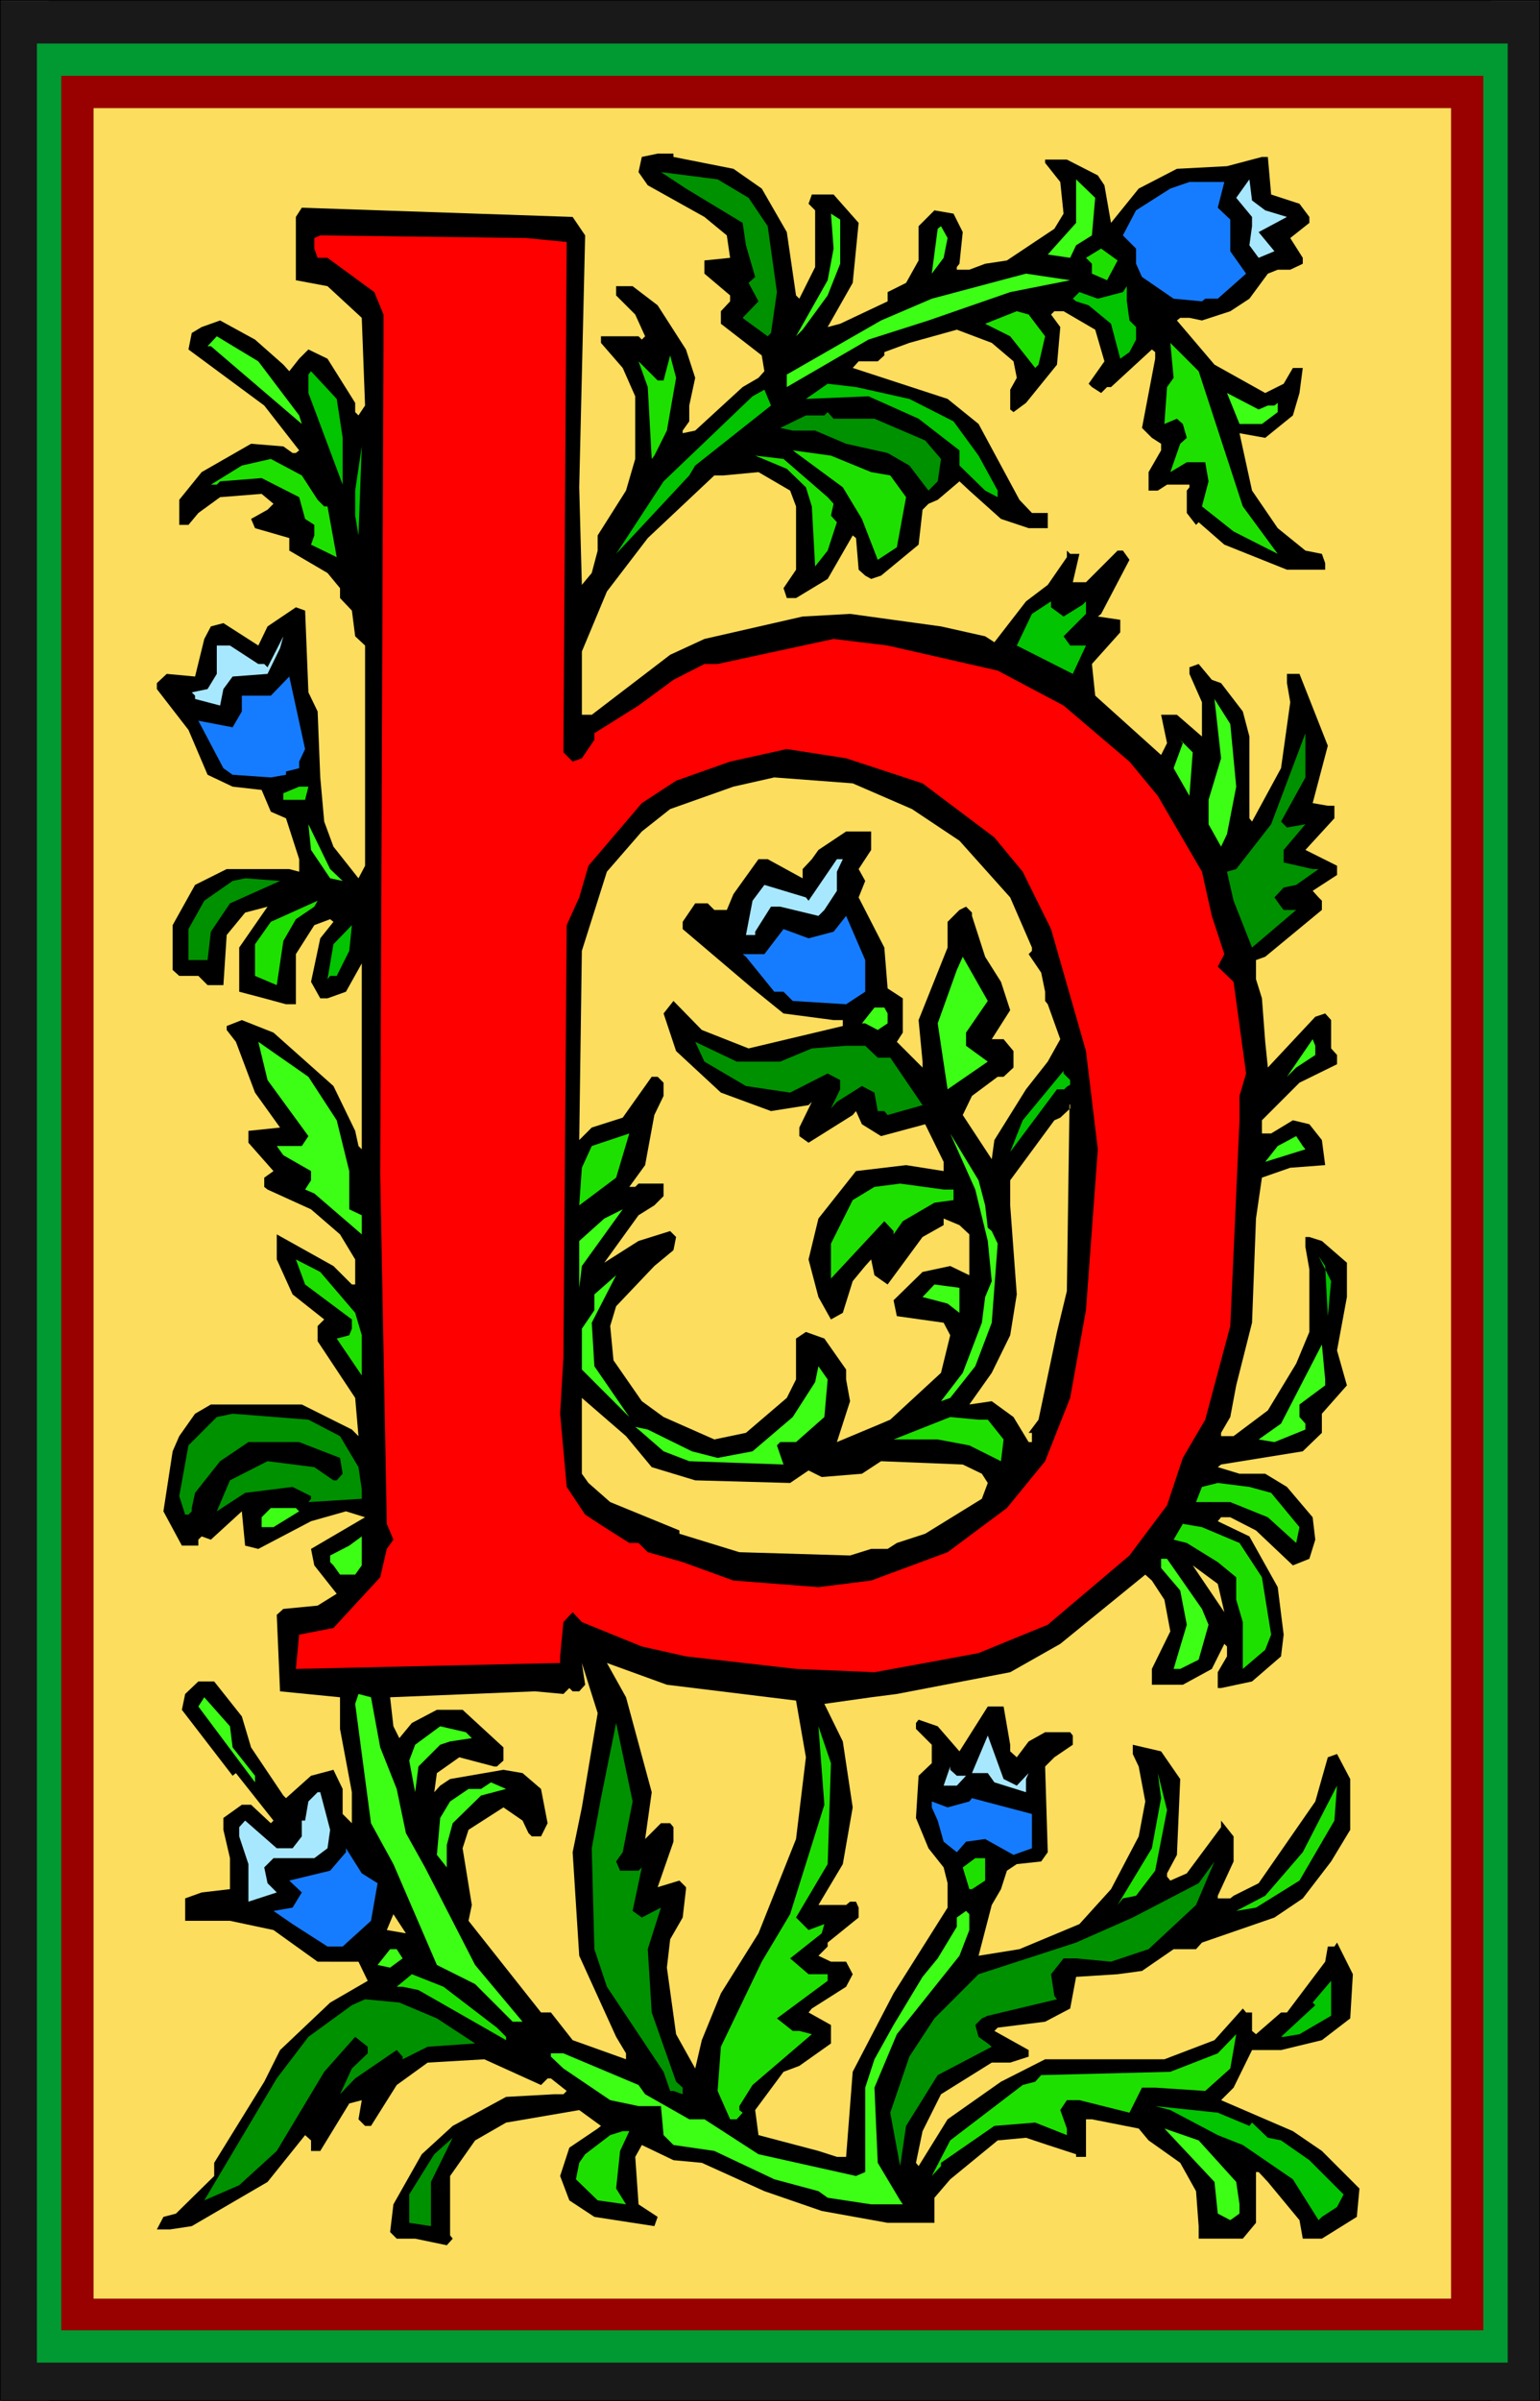
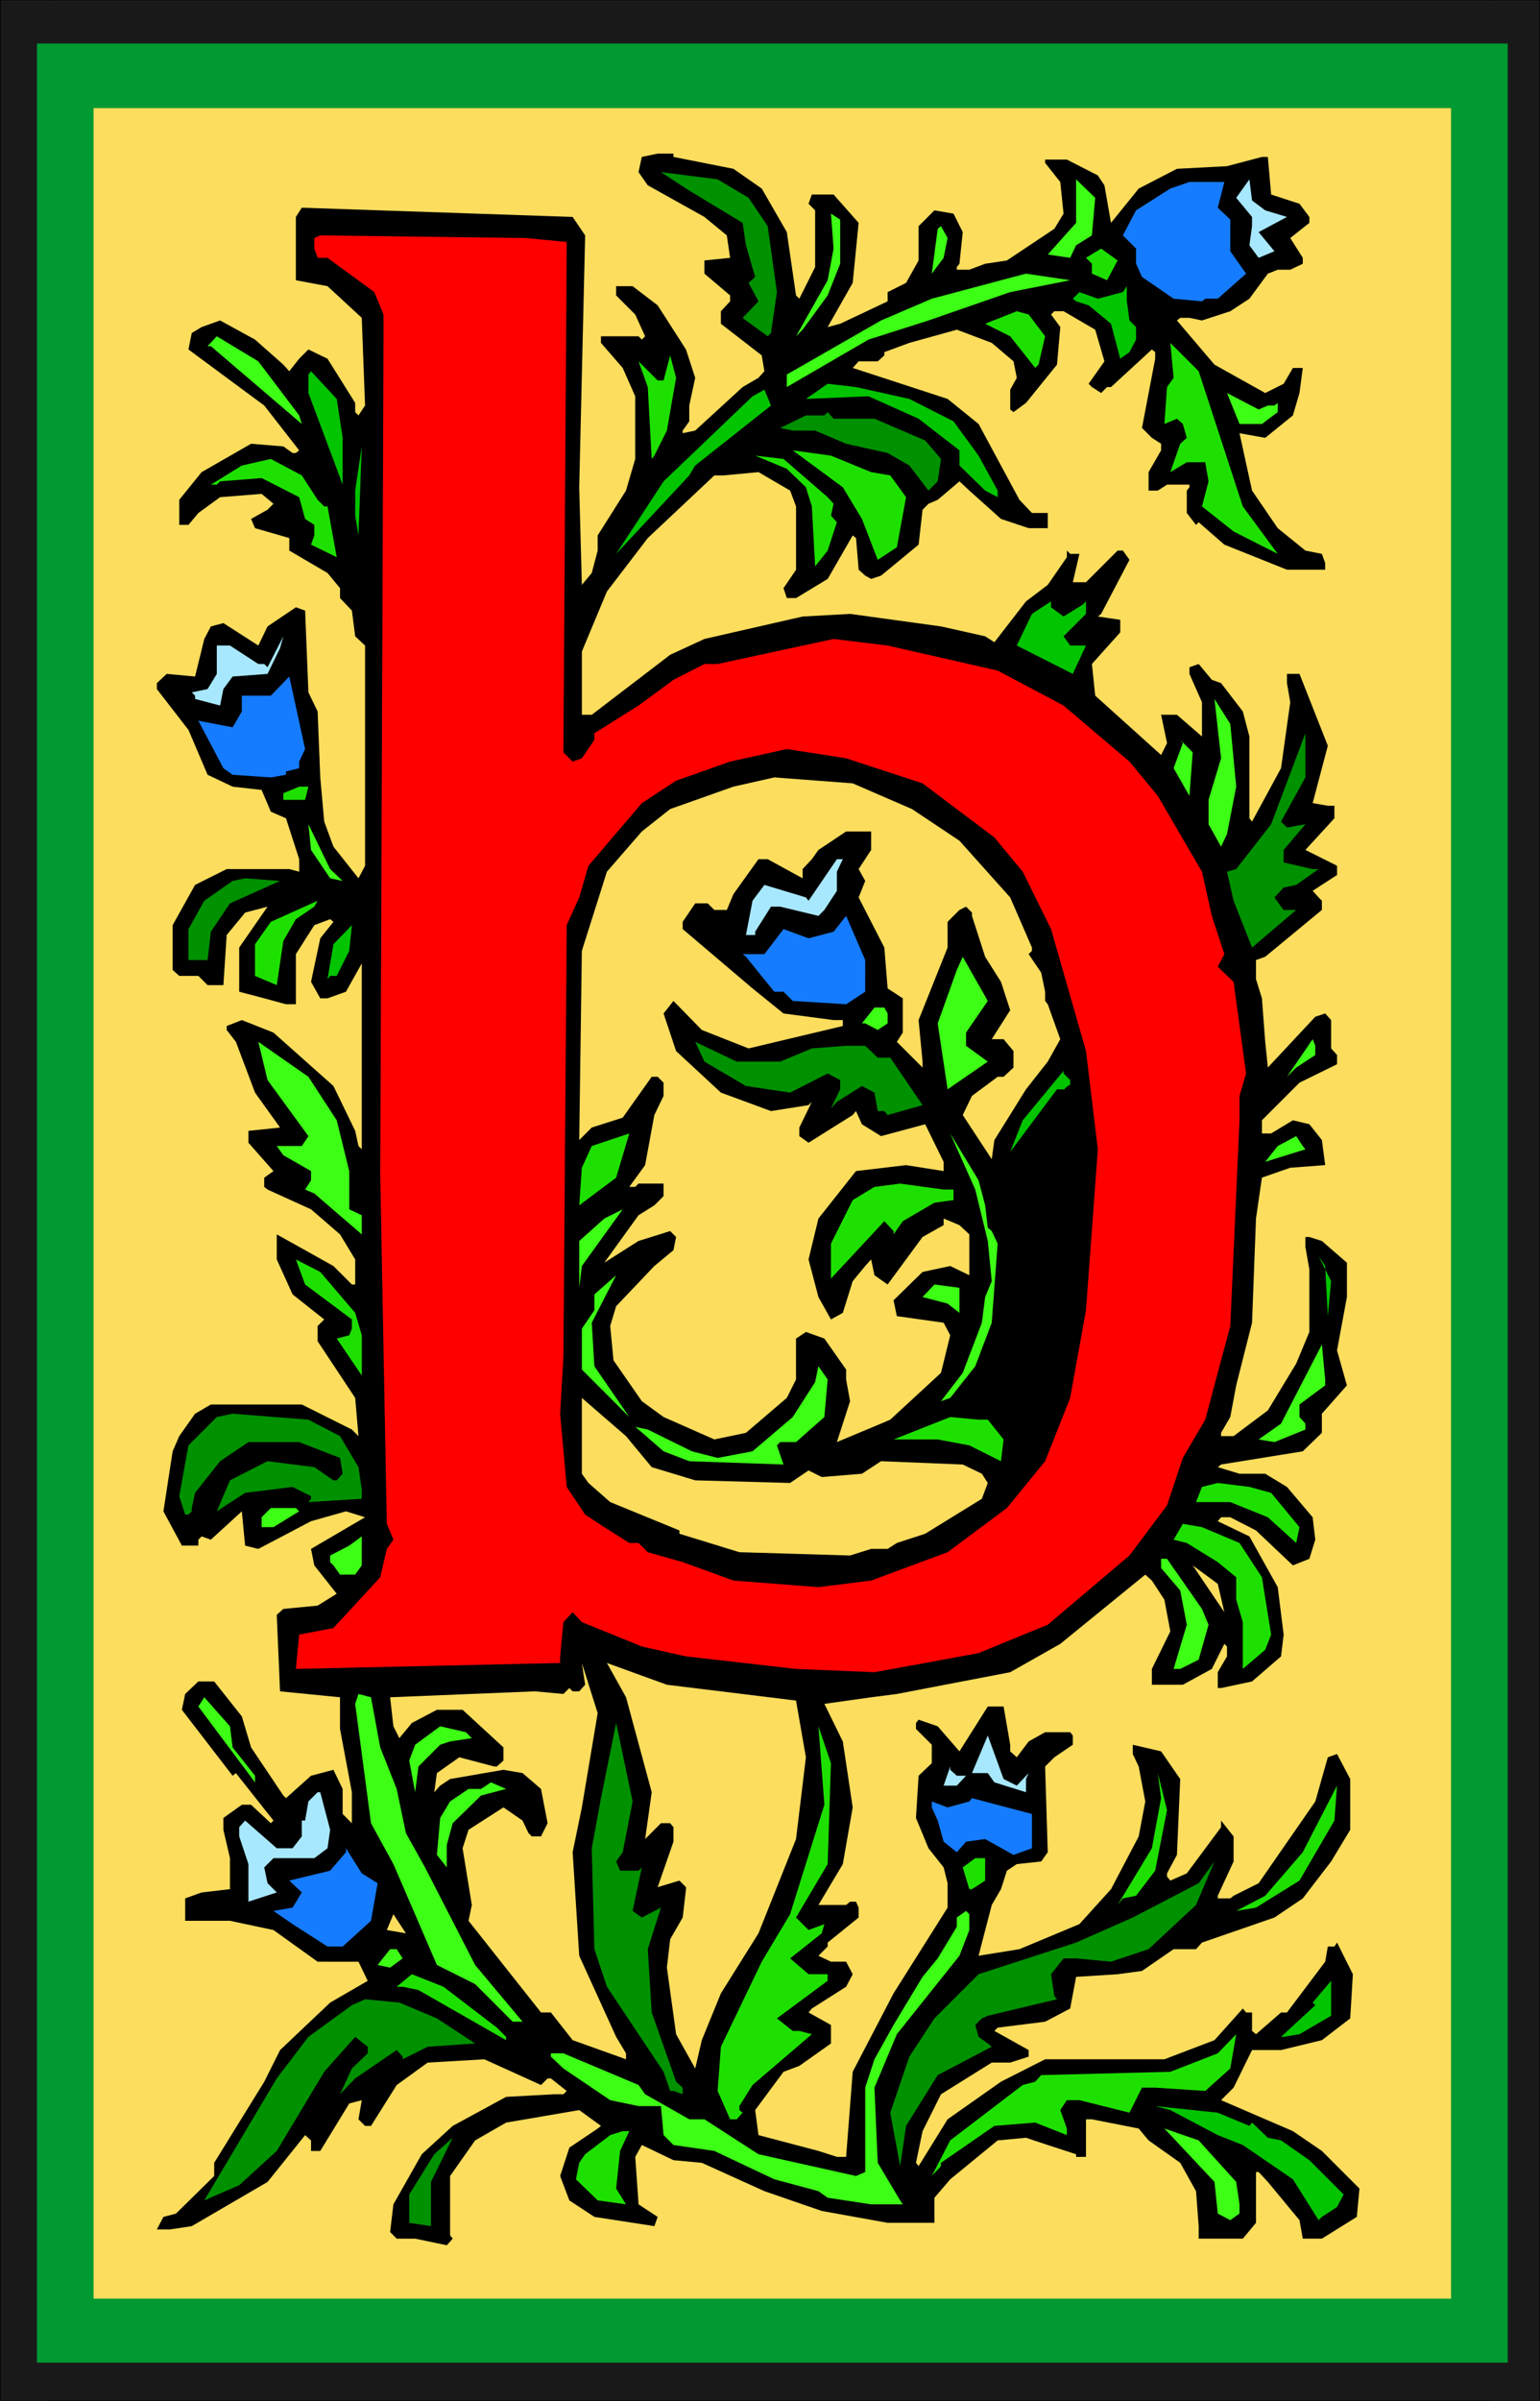
<svg xmlns="http://www.w3.org/2000/svg" xmlns:ns1="http://sodipodi.sourceforge.net/DTD/sodipodi-0.dtd" xmlns:ns2="http://www.inkscape.org/namespaces/inkscape" version="1.0" width="99.922mm" height="155.668mm" id="svg104" ns1:docname="Flower B 2.wmf">
  <ns1:namedview id="namedview104" pagecolor="#ffffff" bordercolor="#000000" borderopacity="0.25" ns2:showpageshadow="2" ns2:pageopacity="0.0" ns2:pagecheckerboard="0" ns2:deskcolor="#d1d1d1" ns2:document-units="mm" />
  <defs id="defs1">
    <pattern id="WMFhbasepattern" patternUnits="userSpaceOnUse" width="6" height="6" x="0" y="0" />
  </defs>
-   <path style="fill:#191919;fill-opacity:1;fill-rule:evenodd;stroke:none" d="M 11.958,0.162 H 365.699 V 588.353 H 11.958 Z" id="path1" />
  <path style="fill:#000000;fill-opacity:1;fill-rule:evenodd;stroke:none" d="m 12.12,0.162 h -0.162 353.74 -0.162 V 588.353 l 0.162,-0.162 H 11.958 l 0.162,0.162 V 0.162 L 11.958,0 V 588.353 H 365.699 V 0 H 11.958 Z" id="path2" />
  <path style="fill:#009932;fill-opacity:1;fill-rule:evenodd;stroke:none" d="M 18.261,10.665 H 360.366 V 578.981 H 18.261 Z" id="path3" />
  <path style="fill:#990000;fill-opacity:1;fill-rule:evenodd;stroke:none" d="M 22.947,18.583 H 355.68 V 571.063 H 22.947 Z" id="path4" />
  <path style="fill:#ffcc00;fill-opacity:1;fill-rule:evenodd;stroke:none" d="M 27.633,26.501 H 350.993 V 563.307 H 27.633 Z" id="path5" />
  <path style="fill:#191919;fill-opacity:1;fill-rule:evenodd;stroke:none" d="M 0,0.162 H 377.657 V 588.353 H 0 Z" id="path6" />
  <path style="fill:#000000;fill-opacity:1;fill-rule:evenodd;stroke:none" d="M 0.162,0.162 H 0 377.657 377.495 V 588.353 l 0.162,-0.162 H 0 l 0.162,0.162 V 0.162 L 0,0 V 588.353 H 377.657 V 0 H 0 Z" id="path7" />
  <path style="fill:#009932;fill-opacity:1;fill-rule:evenodd;stroke:none" d="M 9.05,10.665 H 369.739 V 578.981 H 9.05 Z" id="path8" />
-   <path style="fill:#990000;fill-opacity:1;fill-rule:evenodd;stroke:none" d="M 15.029,18.583 H 363.759 V 571.063 H 15.029 Z" id="path9" />
  <path style="fill:#fcdd5e;fill-opacity:1;fill-rule:evenodd;stroke:none" d="M 22.947,26.501 H 355.841 V 563.307 H 22.947 Z" id="path10" />
  <path style="fill:#000000;fill-opacity:1;fill-rule:evenodd;stroke:none" d="m 165.154,38.459 14.706,2.909 6.949,4.848 6.141,10.665 2.262,15.513 0.808,0.808 3.878,-7.756 V 51.548 l -1.616,-1.616 0.808,-2.262 h 5.333 l 6.141,6.948 -1.454,14.705 -6.141,10.827 3.07,-0.808 11.635,-5.494 v -2.262 l 4.525,-2.262 3.07,-5.494 v -8.403 l 3.878,-3.878 4.686,0.808 2.262,4.525 -0.808,7.756 -0.646,0.808 v 0.646 h 3.07 l 3.878,-1.454 5.333,-0.808 11.635,-7.756 2.262,-3.717 -0.808,-7.756 -3.07,-3.878 -0.646,-0.808 v -0.808 h 5.333 l 7.595,3.878 1.616,2.424 1.616,9.211 6.787,-8.403 9.373,-4.848 12.282,-0.646 8.565,-2.262 h 1.454 l 0.808,9.211 6.949,2.262 2.424,3.232 v 1.454 l -4.686,3.717 3.07,4.848 v 1.454 l -3.07,1.454 h -3.07 l -2.424,0.97 -4.525,6.14 -4.686,3.07 -6.949,2.262 -3.07,-0.646 h -2.262 l -0.808,0.646 9.211,10.827 12.443,6.948 4.525,-2.262 2.262,-3.878 h 2.424 l -0.808,6.14 -1.616,5.494 -6.787,5.494 -6.302,-1.131 3.07,14.058 6.302,9.211 6.787,5.494 4.04,0.808 0.808,2.262 v 1.616 h -9.373 l -15.352,-6.14 -6.302,-5.494 -0.646,0.646 -2.262,-2.909 v -5.494 l 0.646,-0.808 v -0.646 h -5.494 l -2.262,1.454 h -2.262 v -4.525 l 3.07,-5.333 v -1.616 l -2.262,-1.454 -2.424,-2.424 3.232,-16.967 v -1.616 l -0.808,-0.646 -10.019,9.211 h -0.97 l -1.454,1.454 -2.262,-1.454 -0.808,-0.808 3.878,-5.494 -2.262,-7.756 -7.757,-4.525 h -2.262 l -0.808,0.808 2.262,3.07 -0.808,9.211 -7.595,9.372 -3.07,2.262 -0.808,-0.646 v -4.848 l 1.616,-2.909 -0.808,-4.04 -5.333,-4.525 -8.565,-3.232 -11.635,3.232 -6.141,2.262 v 0.808 l -1.616,1.454 h -4.686 l -1.454,1.616 23.27,7.595 7.595,6.14 10.019,18.583 3.07,3.232 h 3.878 v 3.717 h -4.686 l -6.787,-2.262 -7.757,-6.948 -2.424,-2.262 -5.333,4.525 -2.262,0.97 -1.454,1.454 -0.97,8.564 -9.211,7.595 -2.424,0.808 -1.454,-0.808 -1.616,-1.454 -0.646,-7.756 -0.808,-0.646 -6.141,10.665 -7.757,4.686 h -2.262 l -0.808,-2.424 3.07,-4.525 v -15.513 l -1.454,-3.878 -7.757,-4.525 -8.565,0.808 h -2.262 l -16.322,15.351 -10.019,13.089 -6.141,14.705 v 15.513 h 2.424 l 19.23,-14.705 8.403,-3.878 24.078,-5.494 11.635,-0.646 22.301,3.07 10.827,2.424 2.262,1.454 7.757,-10.019 5.333,-4.04 4.686,-6.787 v -1.616 l 0.808,0.808 h 2.262 l -1.616,6.948 h 3.232 l 7.757,-7.756 h 1.293 l 1.616,2.262 -6.949,13.25 -0.808,0.646 5.494,0.808 v 3.07 l -6.949,7.756 0.808,7.756 16.16,14.543 1.454,-2.909 -1.454,-6.948 h 3.878 l 6.141,5.333 v -8.403 l -3.07,-6.948 v -1.616 l 2.262,-0.808 3.232,3.878 2.262,0.808 5.333,6.948 1.616,6.14 v 20.037 l 0.646,0.808 7.11,-13.089 2.262,-16.159 -0.808,-4.686 v -2.262 h 3.07 l 6.949,17.613 -3.717,14.058 3.717,0.646 h 1.616 v 3.07 l -7.11,7.756 7.757,3.878 v 2.262 l -5.979,3.878 1.454,1.616 0.808,0.808 v 2.262 l -13.898,11.473 -2.262,0.808 v 4.686 l 1.454,4.686 0.808,10.665 0.646,6.302 11.635,-12.443 2.424,-0.808 1.454,1.616 v 6.948 l 1.454,1.616 v 2.262 l -9.211,4.525 -9.211,9.211 v 3.232 h 2.262 l 5.333,-3.232 4.04,0.97 3.07,3.878 0.808,6.14 -8.565,0.646 -6.949,2.424 -1.454,10.019 -0.97,25.531 -3.878,15.351 -1.454,7.756 -2.262,3.878 v 0.808 h 3.07 l 8.403,-6.302 6.949,-11.473 3.232,-7.756 V 311.063 l -0.97,-5.494 v -2.424 h 0.97 l 3.07,0.97 6.141,5.332 v 8.403 l -2.424,13.089 2.424,8.564 -6.141,6.948 v 4.686 l -4.686,4.525 -20.038,3.232 -0.808,0.646 5.333,1.616 h 6.302 l 5.333,3.232 6.302,7.433 0.646,5.494 -1.454,4.686 -4.04,1.616 -9.05,-8.564 -6.302,-3.232 h -2.262 l -0.808,0.97 7.757,3.717 6.949,12.443 1.454,11.635 -0.646,5.333 -7.11,6.14 -7.595,1.616 h -0.808 v -3.878 l 2.262,-3.878 v -2.424 l -0.646,-0.646 -3.07,6.14 -7.11,3.878 h -7.595 v -3.878 l 4.525,-9.211 -1.454,-7.756 -3.07,-4.686 -1.616,-1.454 -20.846,16.967 -12.282,6.948 -27.795,5.332 -6.302,0.808 -11.474,1.616 4.525,9.211 2.424,16.159 -2.424,13.897 -5.979,10.019 h 6.787 l 0.97,-0.808 h 1.454 l 0.646,1.454 v 2.424 l -7.595,6.14 v 0.97 l -2.262,2.262 3.07,1.454 h 3.717 l 1.616,3.07 -1.616,3.07 -8.403,5.333 -0.808,0.97 5.494,3.07 v 4.525 l -7.757,5.494 -3.878,1.454 -6.949,9.372 0.808,6.14 14.706,3.878 4.525,1.454 h 2.262 l 1.616,-20.845 10.019,-19.229 13.251,-21.007 v -5.979 l -0.97,-3.878 -3.717,-4.686 -3.07,-7.433 0.646,-10.342 3.232,-3.07 v -4.525 l -3.878,-3.878 v -1.454 l 0.646,-0.808 4.686,1.616 5.333,6.14 6.949,-10.988 h 3.878 l 1.616,9.372 v 1.616 l 1.616,1.454 2.909,-3.878 4.04,-2.262 h 6.141 l 0.646,0.808 v 2.262 l -4.525,3.07 -2.262,2.262 0.646,21.007 -1.616,2.262 -5.979,0.646 -2.424,1.616 -1.454,4.525 -2.262,3.878 -3.232,12.443 10.019,-1.616 14.706,-6.14 7.757,-8.564 6.787,-12.927 1.616,-8.564 -1.616,-8.564 -1.454,-3.07 v -2.262 l 6.949,1.616 4.686,6.787 -0.808,18.583 -2.424,4.525 v 0.808 l 0.808,0.97 4.04,-1.778 8.403,-11.311 v -1.616 l 3.07,3.878 v 6.14 l -3.878,8.403 v 0.646 h 3.07 l 0.808,-0.646 6.141,-3.07 13.898,-20.037 3.07,-10.827 2.262,-0.808 3.232,6.14 v 12.443 l -4.686,7.756 -6.949,9.049 -6.949,4.686 -17.776,6.14 -1.454,1.616 h -5.494 l -7.757,5.332 -5.979,0.808 -10.181,0.646 -1.454,7.756 -6.141,3.232 -11.635,1.454 -0.808,0.808 8.403,4.686 v 1.616 l -4.525,1.454 h -4.525 l -12.443,7.756 -4.525,9.049 -1.616,7.756 0.646,0.808 7.11,-11.473 13.09,-9.211 10.827,-5.494 h 29.249 l 12.282,-4.686 6.949,-7.756 0.808,0.97 h 1.454 v 4.525 l 0.97,0.808 6.141,-5.333 h 1.454 l 9.373,-12.443 0.646,-3.717 h 1.616 l 0.646,-0.97 3.878,7.756 -0.646,10.827 -6.949,5.333 -10.019,2.424 h -7.11 l -4.525,9.211 -3.07,3.07 17.614,7.595 7.11,4.848 9.211,9.211 -0.646,6.948 -8.565,5.333 h -4.686 l -0.808,-4.525 -7.757,-9.372 -2.262,-2.424 h -0.646 v 12.443 l -3.232,3.878 h -11.474 0.646 v -3.07 l -0.646,-8.564 -3.878,-6.948 -7.757,-5.494 -2.424,-2.909 -11.474,-2.262 h -1.454 v 9.211 h -2.424 v -0.646 l -6.949,-2.262 -5.333,-1.778 -6.949,0.646 -11.635,9.534 -3.878,4.525 v 6.14 h -11.474 l -16.16,-2.909 -14.059,-4.848 -15.352,-6.948 -6.949,-0.646 -7.757,-3.717 -1.616,2.909 0.808,11.635 4.686,3.07 -0.808,2.262 -14.706,-2.262 -6.141,-4.04 -2.262,-5.979 2.262,-6.948 6.949,-4.686 0.808,-0.646 -5.333,-3.878 -17.937,3.07 -7.595,4.363 -6.141,8.726 v 14.543 l 0.646,0.808 -1.454,1.616 -7.757,-1.616 h -4.525 l -1.616,-1.616 0.808,-6.787 6.949,-12.281 7.595,-6.948 13.09,-7.11 11.797,-0.646 h 2.262 l 0.808,-0.808 -3.878,-3.07 h -0.808 l -1.616,1.616 -13.898,-6.302 -13.898,0.808 -7.595,5.494 -6.302,10.019 h -1.454 l -1.616,-1.616 0.808,-4.686 -3.07,0.808 -7.11,11.635 h -2.262 v -2.585 l -1.454,-1.293 -9.211,11.473 -18.584,10.827 -5.333,0.808 h -3.232 l 1.616,-3.07 3.07,-0.808 9.373,-9.211 v -3.232 l 12.282,-19.876 3.878,-7.756 12.282,-11.635 9.211,-5.333 -2.262,-4.686 H 77.891 L 67.064,472.977 56.398,470.715 H 45.409 v -5.494 l 4.04,-1.454 6.949,-0.808 v -7.595 l -1.616,-6.948 v -2.909 l 4.525,-3.232 h 2.262 l 4.848,4.525 0.646,-0.646 -9.211,-11.635 -0.808,0.646 -12.443,-16.159 0.808,-3.878 3.232,-3.07 h 3.878 l 6.787,8.564 2.262,7.595 7.918,11.796 0.646,0.646 6.141,-5.494 5.494,-1.454 2.262,4.686 v 6.14 l 2.262,2.262 v -7.595 l -2.909,-15.513 v -7.756 l -14.706,-1.454 -0.808,-18.745 1.616,-1.454 8.403,-0.808 4.686,-2.909 -5.494,-6.948 -0.808,-4.04 13.251,-7.756 -4.686,-1.454 -8.565,2.424 -12.928,6.787 -3.232,-0.808 -0.808,-8.403 -7.595,6.948 -2.262,-0.808 -0.808,0.808 v 1.454 H 44.601 l -4.525,-8.403 2.262,-14.705 1.616,-3.717 3.878,-5.494 3.878,-2.262 h 22.301 l 12.282,6.14 1.616,1.616 -0.808,-9.372 -9.211,-13.897 v -3.717 l 1.616,-1.616 -7.757,-6.14 -3.878,-8.564 v -6.14 l 13.898,7.756 4.525,4.525 h 0.808 v -6.14 l -3.717,-6.14 -7.11,-6.14 -10.666,-4.848 -0.808,-0.646 v -2.262 l 2.262,-1.616 -6.141,-6.948 v -2.909 l 7.757,-0.808 -6.141,-8.564 -4.686,-12.443 -2.262,-2.909 v -0.97 l 3.717,-1.454 7.757,3.07 14.706,13.089 5.333,10.988 0.808,3.717 0.808,0.808 v -45.569 l -3.878,6.948 -4.525,1.616 h -1.778 l -2.262,-4.04 2.262,-10.665 3.232,-4.04 -0.808,-0.646 -3.878,1.454 -4.525,7.11 v 12.281 h -2.424 l -5.333,-1.454 -6.141,-1.616 v -10.827 l 6.949,-10.019 -5.494,1.454 -4.525,5.494 -0.808,12.281 h -3.878 l -2.262,-2.262 h -4.686 l -1.616,-1.454 v -10.988 l 5.494,-9.857 7.757,-3.878 h 15.352 l 2.424,0.646 v -3.07 l -3.232,-10.019 -3.717,-1.616 -2.262,-5.333 -7.11,-0.808 -6.141,-2.909 -4.686,-10.988 -7.757,-10.019 v -1.454 l 2.424,-2.262 6.949,0.646 2.262,-9.211 1.616,-3.07 3.07,-0.808 8.565,5.494 2.262,-4.686 6.949,-4.686 2.262,0.808 0.808,20.037 2.262,4.686 0.646,16.159 0.97,10.827 2.262,6.14 6.141,7.756 1.616,-3.07 v -53.971 l -2.424,-2.262 -0.808,-6.302 -2.909,-3.07 v -2.424 l -3.07,-3.717 -9.373,-5.494 v -3.07 l -8.403,-2.424 -0.97,-2.262 4.04,-2.262 1.454,-1.454 -2.909,-2.424 -10.181,0.808 -5.333,3.878 -2.424,2.909 h -2.262 v -6.14 l 5.494,-6.787 12.12,-6.948 7.918,0.646 2.262,1.616 h 0.808 l 0.808,-0.646 -8.565,-10.988 -18.584,-13.735 0.808,-4.04 2.424,-1.454 4.525,-1.616 8.565,4.686 6.949,6.14 1.454,1.616 2.424,-3.07 2.262,-2.262 4.686,2.262 6.787,10.827 v 2.262 l 0.808,0.808 1.616,-2.424 -0.808,-21.492 -8.403,-7.756 -7.757,-1.454 V 53.163 l 1.454,-2.262 66.417,2.262 3.07,4.525 -1.454,61.728 0.646,23.915 2.424,-2.909 1.454,-5.494 v -3.717 l 6.949,-10.988 2.262,-7.756 V 97.116 l -3.07,-6.948 -5.333,-6.14 V 82.411 h 9.211 l 0.808,0.808 0.808,-0.808 -2.424,-5.333 -4.686,-4.686 v -2.262 h 4.04 l 6.141,4.686 6.949,10.827 2.262,6.948 -1.454,6.787 v 3.878 l -1.616,2.262 v 0.646 l 3.07,-0.646 11.635,-10.665 3.878,-2.262 1.454,-1.616 -0.646,-3.878 -10.019,-7.756 v -3.07 l 2.262,-2.424 v -1.454 l -6.302,-5.333 v -3.232 l 6.302,-0.646 -0.808,-5.494 -5.494,-4.525 -13.898,-7.756 -2.262,-3.232 0.808,-3.717 3.878,-0.808 h 3.878 z" id="path11" />
  <path style="fill:#009100;fill-opacity:1;fill-rule:evenodd;stroke:none" d="m 183.577,48.477 4.686,6.948 2.262,16.159 -1.454,10.019 -0.808,0.808 -5.333,-3.878 -0.808,-0.646 3.878,-4.04 -2.424,-4.525 1.616,-1.454 -2.262,-7.756 -0.808,-5.494 -13.898,-8.403 -6.141,-4.04 13.898,1.778 z" id="path12" />
  <path style="fill:#3dff16;fill-opacity:1;fill-rule:evenodd;stroke:none" d="m 267.77,57.688 -3.878,2.424 -1.454,3.07 -5.494,-0.808 6.949,-7.756 V 43.953 l 4.686,4.525 z" id="path13" />
  <path style="fill:#a8e8ff;fill-opacity:1;fill-rule:evenodd;stroke:none" d="m 310.27,51.548 5.333,1.616 -6.949,3.717 3.878,4.686 -3.878,1.616 -2.262,-3.07 0.646,-4.686 v -2.262 l -3.878,-4.686 3.232,-4.525 0.646,5.171 z" id="path14" />
  <path style="fill:#167cff;fill-opacity:1;fill-rule:evenodd;stroke:none" d="m 298.635,50.901 3.07,2.909 v 7.756 l 3.878,5.494 -6.949,6.14 h -3.07 l -0.808,0.646 -6.949,-0.646 -7.757,-5.333 -1.454,-3.232 v -3.717 l -3.232,-3.232 3.232,-6.14 8.403,-5.333 4.686,-1.616 h 8.565 z" id="path15" />
  <path style="fill:#3dff16;fill-opacity:1;fill-rule:evenodd;stroke:none" d="m 206.039,64.636 -3.07,7.756 -6.141,8.403 -1.616,1.616 7.757,-13.735 1.454,-7.756 -0.646,-8.564 2.262,1.454 z" id="path16" />
  <path style="fill:#3dff16;fill-opacity:1;fill-rule:evenodd;stroke:none" d="m 231.41,63.182 -2.909,3.878 1.454,-10.988 0.808,-0.646 1.616,2.909 z" id="path17" />
  <path style="fill:#ff0000;fill-opacity:1;fill-rule:evenodd;stroke:none" d="m 138.975,59.304 -0.808,125.072 2.262,2.262 2.262,-0.808 3.07,-4.525 v -1.616 l 10.827,-6.787 8.565,-6.302 7.595,-3.878 h 3.232 l 28.441,-6.14 13.251,1.616 26.987,6.14 16.16,8.564 16.16,13.735 6.949,8.403 10.827,18.583 2.424,10.827 3.07,9.372 -1.616,3.07 3.878,3.717 3.07,22.461 -1.616,5.494 v 5.979 l -2.262,50.416 -6.141,22.946 -5.494,9.372 -3.878,11.635 -9.211,12.281 -20.038,16.967 -16.968,6.948 -13.09,2.424 -12.443,2.262 -19.23,-0.808 -26.987,-3.07 -10.827,-2.424 -14.706,-5.979 -2.262,-2.424 -2.262,2.424 -0.808,8.403 v 1.616 l -64.801,1.454 0.808,-8.403 8.403,-1.616 11.474,-12.443 1.616,-6.948 1.616,-2.262 -1.616,-3.878 -1.616,-85.643 0.808,-204.574 V 77.079 L 91.788,71.585 80.315,63.182 h -2.424 l -0.808,-2.262 v -2.585 l 1.454,-0.646 50.419,0.646 z" id="path18" />
  <path style="fill:#1ee000;fill-opacity:1;fill-rule:evenodd;stroke:none" d="m 271.486,68.676 -3.717,-1.616 v -2.424 l -1.454,-1.454 3.717,-2.262 4.04,2.909 z" id="path19" />
  <path style="fill:#3dff16;fill-opacity:1;fill-rule:evenodd;stroke:none" d="m 247.731,71.585 -20.038,6.948 -14.706,4.686 -20.038,11.635 v -3.07 l 23.109,-13.25 12.443,-5.333 20.038,-5.333 3.07,-0.808 10.827,1.616 z" id="path20" />
  <path style="fill:#02c400;fill-opacity:1;fill-rule:evenodd;stroke:none" d="m 276.981,78.533 1.616,1.616 v 3.07 l -1.616,3.07 -2.262,1.616 -2.262,-8.564 -5.494,-4.525 -3.07,-0.97 -0.808,-0.646 1.616,-1.616 4.525,1.616 6.141,-1.616 0.97,-1.454 v 3.717 z" id="path21" />
  <path style="fill:#1ee000;fill-opacity:1;fill-rule:evenodd;stroke:none" d="m 256.296,82.411 -1.616,6.948 -0.808,0.808 -6.141,-7.756 -6.141,-3.07 7.757,-3.07 2.909,0.808 z" id="path22" />
  <path style="fill:#3dff16;fill-opacity:1;fill-rule:evenodd;stroke:none" d="m 73.366,101.802 0.646,2.101 -22.301,-19.068 h -0.808 l 2.262,-2.424 10.181,6.14 z" id="path23" />
  <path style="fill:#1ee000;fill-opacity:1;fill-rule:evenodd;stroke:none" d="m 304.776,124.102 8.565,11.635 -10.827,-5.494 -7.757,-6.14 1.616,-6.14 -0.808,-4.686 h -4.525 l -4.04,2.424 2.424,-6.948 1.616,-1.454 -0.97,-3.393 -1.454,-1.293 -3.07,1.293 0.646,-9.049 1.616,-2.262 -0.808,-8.564 6.949,6.948 z" id="path24" />
  <path style="fill:#1ee000;fill-opacity:1;fill-rule:evenodd;stroke:none" d="m 163.538,105.519 -3.07,6.14 -0.646,0.808 -0.97,-17.613 -2.262,-6.302 4.686,4.686 h 1.454 l 1.616,-6.14 1.454,5.494 z" id="path25" />
  <path style="fill:#02c400;fill-opacity:1;fill-rule:evenodd;stroke:none" d="m 84.032,107.296 v 11.473 L 75.628,96.308 v -4.525 l 0.646,-0.808 6.302,6.787 z" id="path26" />
  <path style="fill:#02c400;fill-opacity:1;fill-rule:evenodd;stroke:none" d="m 223.007,97.763 10.827,5.494 6.141,8.403 4.686,8.564 v 1.616 l -3.07,-1.616 -6.302,-6.14 v -3.717 l -10.019,-7.756 -12.282,-5.494 -15.352,0.646 5.333,-3.717 6.949,0.808 z" id="path27" />
  <path style="fill:#02c400;fill-opacity:1;fill-rule:evenodd;stroke:none" d="m 170.487,114.083 -1.454,2.424 -17.937,19.229 11.635,-17.775 21.816,-20.845 2.909,-1.616 1.616,3.878 z" id="path28" />
  <path style="fill:#3dff16;fill-opacity:1;fill-rule:evenodd;stroke:none" d="m 310.917,99.379 h 1.616 l 0.808,-0.646 v 2.262 l -3.878,2.909 h -5.494 l -3.07,-7.595 7.757,4.04 z" id="path29" />
  <path style="fill:#009100;fill-opacity:1;fill-rule:evenodd;stroke:none" d="m 214.442,102.61 12.443,5.333 3.878,4.525 -0.808,5.494 -2.262,2.262 -4.686,-6.14 -5.333,-3.07 -10.181,-2.262 -7.595,-3.232 h -5.494 l -3.07,-0.646 6.302,-3.07 h 4.525 l 0.808,-0.808 1.454,1.616 z" id="path30" />
  <path style="fill:#02c400;fill-opacity:1;fill-rule:evenodd;stroke:none" d="m 87.102,126.364 v -6.14 l 1.616,-10.827 -0.808,21.815 z" id="path31" />
  <path style="fill:#1ee000;fill-opacity:1;fill-rule:evenodd;stroke:none" d="m 213.634,115.699 4.686,0.808 3.878,5.332 -2.262,12.281 -4.686,3.07 -3.878,-10.019 -4.686,-7.756 -12.282,-9.049 9.373,1.293 z" id="path32" />
  <path style="fill:#1ee000;fill-opacity:1;fill-rule:evenodd;stroke:none" d="m 202.968,121.84 1.454,1.616 -0.646,2.909 1.454,1.616 -2.262,6.948 -3.07,3.878 -0.808,-14.705 -1.454,-4.686 -4.686,-4.525 -7.757,-3.232 6.949,0.808 z" id="path33" />
  <path style="fill:#1ee000;fill-opacity:1;fill-rule:evenodd;stroke:none" d="m 77.891,122.486 1.616,1.616 h 1.454 -0.646 l 2.262,12.443 -6.302,-3.07 0.808,-2.262 v -2.585 l -2.262,-1.454 -1.454,-5.333 -9.211,-4.686 -10.181,0.808 -0.808,0.808 h -1.454 l 7.595,-4.686 7.11,-1.616 7.595,4.04 z" id="path34" />
  <path style="fill:#02c400;fill-opacity:1;fill-rule:evenodd;stroke:none" d="m 260.821,151.088 4.686,-2.909 0.808,-0.808 v 3.07 l -5.494,5.494 1.616,2.262 h 3.878 l -3.232,6.948 -13.736,-6.948 3.717,-7.756 4.686,-3.07 v 1.454 z" id="path35" />
  <path style="fill:#a8e8ff;fill-opacity:1;fill-rule:evenodd;stroke:none" d="m 65.609,165.146 -8.565,0.646 -2.262,3.07 -0.808,4.04 -6.141,-1.616 v -0.808 l -0.808,-0.808 3.878,-0.808 2.262,-3.717 v -6.948 h 3.232 l 6.949,4.525 h 1.454 l 0.808,0.808 3.878,-7.595 -0.808,2.909 z" id="path36" />
  <path style="fill:#167cff;fill-opacity:1;fill-rule:evenodd;stroke:none" d="m 73.366,186.638 v 1.616 l -3.232,0.808 v 0.808 l -3.717,0.646 -9.373,-0.646 -2.262,-1.616 -6.141,-11.635 8.403,1.616 2.262,-3.878 v -3.878 h 7.11 l 4.525,-4.686 3.878,17.775 z" id="path37" />
  <path style="fill:#3dff16;fill-opacity:1;fill-rule:evenodd;stroke:none" d="m 303.16,192.778 -2.262,11.635 -1.454,3.07 -3.07,-5.494 v -5.979 l 3.07,-10.18 -1.616,-14.543 3.878,6.14 z" id="path38" />
  <path style="fill:#009100;fill-opacity:1;fill-rule:evenodd;stroke:none" d="m 314.149,201.343 1.454,1.454 4.525,-0.808 -5.333,6.302 v 3.07 l 7.11,1.616 h 1.454 l -5.494,3.878 -3.07,0.646 -2.262,2.424 1.616,2.262 0.646,0.808 h 3.07 l -10.827,9.211 -4.525,-11.473 -1.616,-7.11 2.262,-0.646 8.565,-10.988 8.403,-22.3 v 10.827 z" id="path39" />
  <path style="fill:#3dff16;fill-opacity:1;fill-rule:evenodd;stroke:none" d="m 291.686,195.04 -3.878,-6.787 2.262,-6.14 -0.646,-0.808 3.07,3.07 z" id="path40" />
  <path style="fill:#000000;fill-opacity:1;fill-rule:evenodd;stroke:none" d="m 226.239,191.97 17.614,13.25 6.949,8.403 6.949,14.058 8.565,29.894 2.909,24.077 -2.909,39.428 -3.878,21.492 -6.141,15.513 -9.373,11.473 -14.544,10.827 -18.745,6.948 -12.928,1.616 -20.846,-1.616 -12.443,-4.525 -8.565,-2.424 -2.262,-2.262 h -2.262 l -6.141,-3.878 -4.686,-3.07 -4.525,-6.787 -1.616,-17.937 0.808,-13.897 0.808,-105.842 3.07,-6.787 2.262,-7.756 13.09,-15.351 8.403,-5.494 13.251,-4.686 13.898,-3.07 14.544,2.262 z" id="path41" />
  <path style="fill:#fcdd5e;fill-opacity:1;fill-rule:evenodd;stroke:none" d="m 223.653,198.272 11.635,7.756 12.443,13.897 5.333,12.281 v 0.808 l -0.808,0.808 3.07,4.525 0.97,4.686 v 2.262 l 0.646,0.808 3.07,8.564 -3.07,5.494 -5.333,6.787 -7.757,12.443 -0.646,4.686 -7.11,-10.827 2.262,-4.686 6.302,-4.686 h 1.454 l 2.424,-2.262 v -4.04 l -2.424,-2.909 h -2.909 l 4.525,-7.11 -2.262,-6.948 -3.878,-6.14 -3.232,-10.019 v -0.808 l -1.454,-1.454 -1.616,0.808 -2.909,2.909 v 6.302 l -7.11,17.775 0.97,10.18 v 1.454 l -6.302,-6.302 1.454,-2.262 v -8.403 l -3.717,-2.424 -0.808,-10.019 -6.302,-12.281 1.616,-4.04 -1.616,-2.909 3.07,-4.686 v -4.525 h -6.141 l -6.787,4.525 -1.616,2.262 -2.262,2.424 v 2.262 l -8.565,-4.686 h -2.262 l -6.141,8.564 -1.616,3.878 h -3.07 l -1.616,-1.616 h -3.07 l -3.07,4.525 v 1.778 l 17.13,14.543 7.595,6.14 12.282,1.616 h 2.262 v 1.454 l -23.109,5.494 -11.474,-4.525 -6.949,-7.11 -2.424,3.07 3.07,9.211 10.989,10.18 12.282,4.525 9.211,-1.454 0.808,-0.808 -3.07,6.302 v 2.101 l 2.262,1.616 10.827,-6.787 0.808,-0.97 1.454,3.232 4.686,2.909 10.827,-2.909 4.525,9.211 v 2.262 l -9.211,-1.454 -12.282,1.454 -9.211,11.635 -2.424,10.019 2.424,9.211 3.07,5.494 2.909,-1.616 2.424,-7.756 3.07,-3.717 1.454,-1.616 0.808,3.878 3.232,2.262 8.565,-11.635 5.171,-2.909 v -1.616 l 3.878,1.616 2.424,2.262 v 10.019 l -4.686,-2.262 -6.787,1.454 -7.11,6.948 0.808,3.878 11.474,1.616 1.616,3.07 -2.262,9.211 -12.443,11.473 -2.262,0.97 -10.827,4.525 3.232,-10.019 -0.97,-5.333 v -2.424 l -5.333,-7.595 -4.525,-1.616 -2.424,1.616 v 10.019 l -2.262,4.525 -10.019,8.564 -7.757,1.616 -12.443,-5.494 -5.333,-3.878 -6.949,-10.019 -0.808,-8.403 1.454,-4.848 9.373,-9.857 4.686,-3.878 0.646,-3.232 -1.454,-1.454 -7.757,2.424 -8.403,5.332 8.403,-11.635 3.878,-2.424 2.262,-2.262 v -3.07 h -6.141 l -0.808,0.808 h -1.454 l 3.878,-5.332 2.262,-12.281 2.262,-4.686 v -3.232 l -1.454,-1.454 h -1.454 l -7.11,10.019 -7.595,2.424 -3.07,3.07 0.646,-46.377 6.141,-19.391 8.565,-9.857 6.949,-5.494 15.514,-5.494 10.019,-2.262 19.23,1.454 z" id="path42" />
  <path style="fill:#1ee000;fill-opacity:1;fill-rule:evenodd;stroke:none" d="m 74.82,196.01 h -5.333 v -1.616 l 3.878,-1.616 h 2.262 z" id="path43" />
  <path style="fill:#3dff16;fill-opacity:1;fill-rule:evenodd;stroke:none" d="m 84.032,215.886 -3.07,-0.646 -4.686,-6.948 -0.646,-6.302 5.333,10.988 z" id="path44" />
  <path style="fill:#a8e8ff;fill-opacity:1;fill-rule:evenodd;stroke:none" d="m 205.231,213.623 v 4.686 l -3.07,4.686 -1.454,1.454 -9.373,-2.262 h -2.262 l -3.878,6.14 v 0.808 h -2.262 l 1.616,-8.403 2.909,-3.878 10.181,3.07 0.646,0.808 6.949,-10.18 h 1.454 z" id="path45" />
  <path style="fill:#009100;fill-opacity:1;fill-rule:evenodd;stroke:none" d="m 56.398,221.38 -4.686,6.948 -0.808,6.948 h -4.686 v -7.595 l 3.878,-6.948 6.949,-4.848 3.07,-0.646 8.565,0.646 z" id="path46" />
  <path style="fill:#1ee000;fill-opacity:1;fill-rule:evenodd;stroke:none" d="m 72.558,225.258 -3.07,5.333 -1.616,10.827 -5.333,-2.262 v -7.756 l 3.878,-5.494 11.474,-5.171 -0.808,1.454 z" id="path47" />
  <path style="fill:#167cff;fill-opacity:1;fill-rule:evenodd;stroke:none" d="m 212.18,243.033 -4.686,3.07 -13.09,-0.808 -2.262,-2.262 h -2.262 l -6.949,-8.564 -0.808,-0.646 h 5.333 l 4.686,-6.14 6.141,2.262 6.141,-1.616 3.07,-3.878 4.686,10.827 z" id="path48" />
  <path style="fill:#02c400;fill-opacity:1;fill-rule:evenodd;stroke:none" d="m 82.577,239.155 h -1.616 l -0.646,0.808 1.454,-8.564 4.525,-4.686 -0.646,6.302 z" id="path49" />
  <path style="fill:#3dff16;fill-opacity:1;fill-rule:evenodd;stroke:none" d="m 236.904,253.052 v 3.232 l 5.333,3.878 -9.858,6.787 -2.424,-16.159 4.686,-13.089 1.454,-3.232 6.141,10.827 z" id="path50" />
  <path style="fill:#3dff16;fill-opacity:1;fill-rule:evenodd;stroke:none" d="m 217.674,248.366 v 2.424 l -2.424,1.616 -3.07,-1.616 h -0.808 l 3.07,-3.878 h 2.424 z" id="path51" />
  <path style="fill:#3dff16;fill-opacity:1;fill-rule:evenodd;stroke:none" d="m 322.552,258.546 -4.686,3.07 -2.262,2.262 6.302,-9.211 0.646,1.616 z" id="path52" />
  <path style="fill:#3dff16;fill-opacity:1;fill-rule:evenodd;stroke:none" d="m 82.577,274.543 3.07,12.443 v 9.372 l 3.07,1.454 v 4.686 l -11.635,-10.019 -2.262,-0.97 1.454,-2.262 v -2.262 l -6.787,-3.878 -1.616,-2.262 h 6.141 l 1.616,-2.424 -10.019,-13.735 -2.262,-9.372 12.282,8.564 z" id="path53" />
  <path style="fill:#009100;fill-opacity:1;fill-rule:evenodd;stroke:none" d="m 191.333,260.162 7.757,-3.232 8.403,-0.646 h 4.686 l 3.07,2.909 h 3.07 l 7.918,11.635 -8.565,2.424 -0.808,-0.97 h -1.616 l -0.808,-4.525 -3.07,-1.616 -6.141,3.878 -1.454,1.616 2.262,-4.686 v -2.262 l -3.07,-1.616 -9.211,4.686 -10.827,-1.616 -10.181,-5.979 -2.262,-4.848 10.181,4.848 z" id="path54" />
-   <path style="fill:#fcdd5e;fill-opacity:1;fill-rule:evenodd;stroke:none" d="m 262.275,270.827 -0.646,45.569 -2.424,10.019 -4.525,21.492 -2.424,3.232 h 0.808 v 2.262 h -0.808 l -3.717,-6.14 -5.333,-3.878 -5.494,0.808 5.494,-7.756 4.525,-9.211 1.616,-10.019 -1.616,-21.815 v -6.14 l 10.827,-14.705 1.454,-0.646 2.424,-2.262 v -0.97 h -0.162 z" id="path55" />
  <path style="fill:#02c400;fill-opacity:1;fill-rule:evenodd;stroke:none" d="m 262.437,264.686 v 1.131 l -0.808,0.485 -0.808,0.808 v -0.162 h -1.616 l -11.474,15.351 3.07,-7.756 10.019,-12.119 v 0.646 z" id="path56" />
  <path style="fill:#1ee000;fill-opacity:1;fill-rule:evenodd;stroke:none" d="m 142.046,295.389 0.646,-9.211 2.424,-5.333 9.211,-3.07 -3.232,10.827 z" id="path57" />
  <path style="fill:#3dff16;fill-opacity:1;fill-rule:evenodd;stroke:none" d="m 241.591,295.389 0.646,5.494 0.97,0.808 1.454,3.07 -1.454,19.391 -4.04,10.665 -6.141,7.756 -2.262,0.808 5.333,-6.948 4.686,-12.281 0.808,-6.302 1.616,-3.878 -0.97,-9.857 -3.07,-12.604 -6.141,-13.735 6.949,11.473 z" id="path58" />
  <path style="fill:#3dff16;fill-opacity:1;fill-rule:evenodd;stroke:none" d="m 320.128,281.653 -9.858,3.07 3.07,-3.878 4.525,-2.424 1.616,2.424 z" id="path59" />
  <path style="fill:#1ee000;fill-opacity:1;fill-rule:evenodd;stroke:none" d="m 233.834,291.51 v 2.585 l -4.686,0.646 -7.757,4.525 -2.262,3.232 v -0.808 l -2.262,-2.424 -13.09,14.058 v -8.564 l 5.333,-10.665 5.333,-3.232 6.302,-0.808 10.666,1.454 z" id="path60" />
  <path style="fill:#3dff16;fill-opacity:1;fill-rule:evenodd;stroke:none" d="m 142.046,315.587 v -11.473 l 6.141,-5.494 4.525,-2.262 -10.019,13.897 z" id="path61" />
  <path style="fill:#02c400;fill-opacity:1;fill-rule:evenodd;stroke:none" d="m 325.622,322.536 -0.646,-12.281 -1.616,-2.424 3.07,6.14 z" id="path62" />
  <path style="fill:#1ee000;fill-opacity:1;fill-rule:evenodd;stroke:none" d="m 87.102,321.728 1.616,5.494 v 9.857 l -6.141,-9.049 3.07,-0.808 0.646,-1.616 v -2.262 l -11.474,-8.564 -2.262,-6.14 5.979,3.07 z" id="path63" />
  <path style="fill:#3dff16;fill-opacity:1;fill-rule:evenodd;stroke:none" d="m 145.762,334.817 8.565,12.443 -11.635,-11.635 V 325.606 l 3.07,-4.525 v -3.878 l 5.333,-4.686 -5.979,11.635 z" id="path64" />
  <path style="fill:#3dff16;fill-opacity:1;fill-rule:evenodd;stroke:none" d="m 235.288,321.728 -2.909,-2.262 -6.141,-1.616 2.909,-3.07 6.141,0.808 z" id="path65" />
  <path style="fill:#3dff16;fill-opacity:1;fill-rule:evenodd;stroke:none" d="m 324.976,339.503 -6.302,4.686 v 3.07 l 1.454,1.616 v 1.454 l -7.595,3.07 -3.878,-0.646 5.494,-3.878 10.019,-19.391 0.808,8.564 z" id="path66" />
  <path style="fill:#3dff16;fill-opacity:1;fill-rule:evenodd;stroke:none" d="m 202.16,347.259 -6.949,6.14 h -3.878 l -0.808,0.808 1.616,4.686 -23.109,-0.808 -6.302,-2.424 -6.141,-5.333 -0.808,-0.646 3.07,0.646 10.827,5.333 6.302,1.616 8.565,-1.616 9.858,-8.403 5.494,-8.564 0.808,-3.878 2.262,3.232 z" id="path67" />
  <path style="fill:#fcdd5e;fill-opacity:1;fill-rule:evenodd;stroke:none" d="m 159.821,359.54 10.666,3.232 23.27,0.646 4.525,-3.07 3.232,1.616 9.858,-0.808 4.686,-3.07 20.038,0.808 4.686,2.262 1.454,2.262 -1.454,3.878 -13.898,8.564 -6.949,2.262 -2.262,1.454 h -4.04 l -5.171,1.616 -27.149,-0.808 -14.706,-4.525 v -0.808 l -16.968,-6.948 -5.333,-4.686 -1.616,-2.262 v -18.583 l 10.827,9.372 z" id="path68" />
  <path style="fill:#009100;fill-opacity:1;fill-rule:evenodd;stroke:none" d="m 83.385,351.945 4.525,7.595 0.808,5.494 v 2.262 l -13.09,0.808 0.646,-0.808 v -0.646 l -4.525,-2.262 -11.635,1.454 -6.949,4.525 3.232,-7.595 9.211,-4.686 11.474,1.454 4.686,3.232 h 0.808 l 1.454,-1.616 -0.646,-3.878 -10.019,-3.878 H 60.923 l -6.949,4.686 -6.141,7.756 -0.808,3.717 v 0.808 l -0.808,0.808 h -0.808 l -1.454,-4.525 2.262,-12.443 6.949,-6.948 3.878,-0.808 18.584,1.454 z" id="path69" />
  <path style="fill:#1ee000;fill-opacity:1;fill-rule:evenodd;stroke:none" d="m 242.237,347.906 3.878,4.848 -0.646,5.333 -7.757,-3.878 -7.757,-1.454 h -10.827 l 13.898,-5.494 6.949,0.646 z" id="path70" />
  <path style="fill:#1ee000;fill-opacity:1;fill-rule:evenodd;stroke:none" d="m 311.725,365.842 6.949,8.403 -0.808,3.878 -6.949,-6.302 -9.211,-3.717 h -8.403 l 1.454,-3.717 3.878,-0.97 7.757,0.97 z" id="path71" />
  <path style="fill:#3dff16;fill-opacity:1;fill-rule:evenodd;stroke:none" d="m 73.366,370.367 -6.302,3.878 h -2.909 v -2.424 l 2.262,-2.262 h 6.141 z" id="path72" />
  <path style="fill:#1ee000;fill-opacity:1;fill-rule:evenodd;stroke:none" d="m 303.968,378.123 5.494,8.403 2.262,14.058 -1.454,3.717 -5.494,4.686 v -11.473 l -1.616,-5.494 v -5.494 l -4.525,-3.717 -7.595,-4.686 -3.232,-0.808 2.262,-3.878 4.686,0.808 z" id="path73" />
  <path style="fill:#3dff16;fill-opacity:1;fill-rule:evenodd;stroke:none" d="m 87.102,385.88 h -3.717 l -1.616,-2.262 -0.808,-0.808 v -1.616 l 4.686,-2.424 3.07,-2.262 v 7.11 z" id="path74" />
  <path style="fill:#3dff16;fill-opacity:1;fill-rule:evenodd;stroke:none" d="m 294.757,394.282 1.616,3.878 -2.424,8.564 -4.525,2.262 h -1.616 l 3.232,-10.827 -1.616,-8.403 -4.686,-5.494 v -2.262 h 1.454 z" id="path75" />
  <path style="fill:#fcdd5e;fill-opacity:1;fill-rule:evenodd;stroke:none" d="m 300.251,395.09 -7.757,-11.473 6.141,4.525 z" id="path76" />
  <path style="fill:#fcdd5e;fill-opacity:1;fill-rule:evenodd;stroke:none" d="m 142.692,442.921 -2.262,10.988 1.616,25.37 9.05,19.876 2.424,4.04 v 1.454 l -13.09,-4.686 -5.333,-6.787 h -2.424 l -17.776,-22.461 0.808,-3.878 -2.262,-13.897 1.454,-4.525 8.565,-5.494 4.686,3.232 1.454,3.07 0.808,0.808 h 2.262 l 1.616,-3.232 -1.616,-8.403 -4.525,-3.878 -4.686,-0.808 -13.09,2.262 -2.424,1.616 -1.454,1.616 0.646,-4.686 5.494,-3.878 8.565,2.262 h 0.646 l 1.616,-1.454 v -3.232 l -10.019,-9.211 h -6.302 l -6.141,3.232 -3.07,3.717 -1.454,-2.909 -0.808,-7.11 35.552,-1.454 6.949,0.646 1.454,-1.454 0.808,0.808 h 1.616 l 1.454,-1.616 -0.808,-5.333 3.878,12.281 z" id="path77" />
  <path style="fill:#fcdd5e;fill-opacity:1;fill-rule:evenodd;stroke:none" d="m 195.212,416.743 2.424,13.897 -2.424,20.037 -9.211,23.108 -9.211,14.705 -4.686,11.473 -1.616,6.948 -4.686,-8.403 -2.262,-16.321 0.808,-6.948 3.07,-5.333 0.808,-6.948 v -0.485 l -1.616,-1.616 -5.333,1.616 3.878,-11.15 v -3.555 l -0.808,-0.97 h -2.262 l -3.878,3.878 1.616,-11.473 -6.302,-23.269 -4.686,-8.403 14.706,5.333 z" id="path78" />
  <path style="fill:#3dff16;fill-opacity:1;fill-rule:evenodd;stroke:none" d="m 93.243,428.216 4.04,10.18 2.262,10.827 4.686,8.403 12.282,23.915 11.635,13.897 h -2.424 l -9.211,-9.211 -9.373,-4.686 -10.666,-24.723 -5.494,-10.019 -3.878,-29.248 0.808,-2.424 3.07,0.808 z" id="path79" />
  <path style="fill:#3dff16;fill-opacity:1;fill-rule:evenodd;stroke:none" d="m 57.044,428.216 5.494,6.948 v 1.616 l -13.898,-18.583 1.454,-2.262 6.302,7.11 z" id="path80" />
  <path style="fill:#009100;fill-opacity:1;fill-rule:evenodd;stroke:none" d="m 152.711,453.909 -1.616,2.262 0.97,2.262 h 4.525 l 0.808,-0.808 -2.262,10.665 2.262,1.616 4.686,-2.424 -3.232,10.18 0.97,15.513 5.979,16.967 1.616,1.454 v 1.616 l -2.262,-0.808 h -0.808 l -1.616,-4.686 -13.898,-20.845 -3.07,-9.211 -0.646,-24.723 2.262,-12.281 3.717,-18.421 4.04,19.229 z" id="path81" />
  <path style="fill:#3dff16;fill-opacity:1;fill-rule:evenodd;stroke:none" d="m 115.705,425.954 -5.333,0.808 -2.424,0.808 -5.333,5.333 -0.808,6.302 -1.454,-7.756 1.454,-3.878 6.141,-4.525 6.302,1.454 z" id="path82" />
  <path style="fill:#1ee000;fill-opacity:1;fill-rule:evenodd;stroke:none" d="m 202.968,456.818 -7.757,13.089 3.07,3.07 3.878,-1.454 -0.646,2.262 -7.757,6.14 4.525,3.878 h 4.686 v 1.616 l -12.443,9.211 3.878,3.07 h 1.616 l 3.07,0.808 -14.544,12.443 -3.232,5.171 v 0.97 l 0.808,0.646 -1.454,1.616 h -1.616 l -3.07,-6.948 0.808,-10.827 10.019,-20.845 6.949,-11.635 8.403,-26.824 -1.454,-19.229 3.07,9.049 z" id="path83" />
  <path style="fill:#a8e8ff;fill-opacity:1;fill-rule:evenodd;stroke:none" d="m 249.347,437.589 2.909,-3.07 -0.646,1.454 v 3.232 l -7.757,-2.424 -1.616,-2.262 h -3.878 l 3.878,-9.211 3.878,10.665 z" id="path84" />
  <path style="fill:#a8e8ff;fill-opacity:1;fill-rule:evenodd;stroke:none" d="m 234.642,435.165 h 2.262 l -2.262,2.424 h -3.232 l 1.616,-4.686 v 0.808 z" id="path85" />
  <path style="fill:#1ee000;fill-opacity:1;fill-rule:evenodd;stroke:none" d="m 283.283,458.434 -4.686,6.14 -3.232,0.646 -1.293,1.616 8.403,-13.897 2.262,-12.281 -0.808,-6.14 2.262,9.049 z" id="path86" />
  <path style="fill:#3dff16;fill-opacity:1;fill-rule:evenodd;stroke:none" d="m 117.967,440.013 -6.949,6.787 -1.454,5.333 v 5.494 l -2.424,-3.07 0.808,-9.049 2.424,-4.04 4.525,-3.07 h 3.07 l 2.424,-1.616 3.717,1.616 z" id="path87" />
  <path style="fill:#1ee000;fill-opacity:1;fill-rule:evenodd;stroke:none" d="m 318.673,460.858 -10.666,6.625 -4.848,0.808 7.11,-3.717 9.211,-10.665 8.403,-16.321 -0.646,8.564 z" id="path88" />
  <path style="fill:#a8e8ff;fill-opacity:1;fill-rule:evenodd;stroke:none" d="m 80.961,448.415 -0.646,4.525 -3.232,2.424 H 67.064 l -2.262,2.262 0.808,3.878 2.262,2.262 -6.949,2.262 v -9.211 l -2.262,-6.787 v -2.262 l 1.454,-1.616 7.757,6.787 h 3.878 l 2.262,-2.909 v -3.878 h 0.808 l 0.808,-4.686 2.262,-2.262 h 0.646 z" id="path89" />
  <path style="fill:#167cff;fill-opacity:1;fill-rule:evenodd;stroke:none" d="m 253.064,452.94 -4.525,1.616 -6.949,-3.878 -4.686,0.646 -2.262,2.585 -3.232,-2.585 -1.454,-5.171 -1.454,-3.232 v -1.454 l 3.878,1.454 5.333,-1.454 0.646,-0.808 14.706,3.878 z" id="path90" />
  <path style="fill:#167cff;fill-opacity:1;fill-rule:evenodd;stroke:none" d="m 92.596,461.504 -1.616,9.211 -6.949,6.302 h -3.717 l -8.565,-5.494 -4.686,-3.232 4.686,-0.808 2.262,-3.717 -3.07,-2.909 10.019,-2.424 3.878,-4.525 v -0.97 l 3.878,6.14 z" id="path91" />
  <path style="fill:#1ee000;fill-opacity:1;fill-rule:evenodd;stroke:none" d="m 241.591,460.858 -3.232,2.101 h -0.646 l -1.616,-5.332 3.07,-2.262 h 2.424 z" id="path92" />
  <path style="fill:#009100;fill-opacity:1;fill-rule:evenodd;stroke:none" d="m 281.667,477.663 -9.211,3.07 -8.565,-0.808 h -3.07 l -3.07,3.878 0.808,5.333 0.646,0.808 -16.968,4.04 -1.454,0.646 -1.616,1.616 0.808,2.909 2.262,1.616 0.97,0.808 -13.251,6.948 -7.757,12.443 -1.454,9.857 -2.424,-13.089 4.686,-13.735 6.141,-9.372 10.827,-10.827 23.917,-7.756 13.898,-6.14 16.16,-8.403 3.878,-5.332 -4.525,10.665 z" id="path93" />
  <path style="fill:#3dff16;fill-opacity:1;fill-rule:evenodd;stroke:none" d="m 237.712,472.977 -2.424,6.302 -15.352,19.229 -5.494,13.089 0.808,18.421 5.494,9.211 0.646,0.97 h -7.757 l -10.666,-1.616 -2.262,-1.616 -10.827,-2.909 -14.706,-6.948 -10.019,-1.454 -2.424,-2.424 -0.646,-7.11 h -5.494 l -6.949,-1.454 -11.474,-7.756 -3.07,-2.909 v -0.808 h 3.07 l 18.422,7.756 1.616,2.262 10.827,6.14 h 3.717 l 13.251,8.564 23.917,5.333 2.262,-0.97 v -20.684 l 2.262,-6.948 4.686,-8.403 7.11,-11.796 3.717,-4.525 4.686,-7.756 v -2.262 l 2.262,-1.616 0.808,0.808 z" id="path94" />
  <path style="fill:#fcdd5e;fill-opacity:1;fill-rule:evenodd;stroke:none" d="m 94.859,472.977 1.616,-3.878 3.07,4.686 z" id="path95" />
  <path style="fill:#3dff16;fill-opacity:1;fill-rule:evenodd;stroke:none" d="m 98.737,479.926 -3.07,2.262 -3.07,-0.646 3.07,-3.878 h 1.616 z" id="path96" />
  <path style="fill:#1ee000;fill-opacity:1;fill-rule:evenodd;stroke:none" d="m 121.846,496.893 2.262,2.262 v 0.808 L 102.615,487.682 98.737,486.874 h -1.454 l 3.717,-3.07 7.757,3.07 z" id="path97" />
  <path style="fill:#02c400;fill-opacity:1;fill-rule:evenodd;stroke:none" d="m 318.673,498.509 -3.878,0.646 h -0.646 l 8.403,-7.756 -0.646,-0.646 4.525,-5.333 v 8.564 z" id="path98" />
  <path style="fill:#009100;fill-opacity:1;fill-rule:evenodd;stroke:none" d="m 107.14,494.63 9.373,6.14 -11.635,0.808 -6.141,3.07 v -0.646 l -1.454,-1.616 -10.181,6.948 -3.717,3.878 2.909,-6.302 3.878,-3.717 v -1.616 l -3.07,-2.424 -7.595,8.564 -11.635,19.391 -9.211,8.403 -8.565,3.717 17.776,-29.894 7.757,-10.18 10.666,-7.756 3.232,-1.454 8.403,0.808 z" id="path99" />
  <path style="fill:#1ee000;fill-opacity:1;fill-rule:evenodd;stroke:none" d="m 295.565,512.405 -12.282,-0.808 h -3.232 l -3.07,6.14 -12.282,-3.07 h -3.07 l -1.616,2.424 1.616,4.525 v 1.616 l -7.757,-3.07 -10.019,0.808 -13.09,9.049 v 0.808 l -2.262,2.424 4.525,-8.726 17.776,-13.574 3.07,-0.808 1.454,-1.616 31.673,-0.808 11.635,-4.525 4.525,-4.686 -1.454,8.403 z" id="path100" />
  <path style="fill:#02c400;fill-opacity:1;fill-rule:evenodd;stroke:none" d="m 306.392,520.97 0.646,-0.808 3.878,3.717 3.232,0.646 6.949,4.848 8.403,8.403 -1.616,3.07 -3.717,2.424 -0.808,0.808 -6.302,-10.019 -12.282,-8.403 -6.141,-2.424 -11.635,-6.14 -3.717,-0.97 15.352,1.616 z" id="path101" />
  <path style="fill:#3dff16;fill-opacity:1;fill-rule:evenodd;stroke:none" d="m 303.16,534.705 0.808,5.494 v 2.262 l -2.262,1.616 -3.07,-1.616 -0.808,-7.756 -12.282,-13.089 8.403,2.909 z" id="path102" />
  <path style="fill:#1ee000;fill-opacity:1;fill-rule:evenodd;stroke:none" d="m 152.065,527.11 -0.97,9.211 2.424,3.878 -6.949,-0.97 -5.333,-5.171 0.808,-4.04 1.454,-2.101 6.141,-4.686 3.07,-0.97 h 1.616 z" id="path103" />
  <path style="fill:#009100;fill-opacity:1;fill-rule:evenodd;stroke:none" d="m 105.686,545.532 -5.333,-0.808 v -6.948 l 6.141,-9.857 4.525,-4.04 -5.333,10.827 z" id="path104" />
</svg>